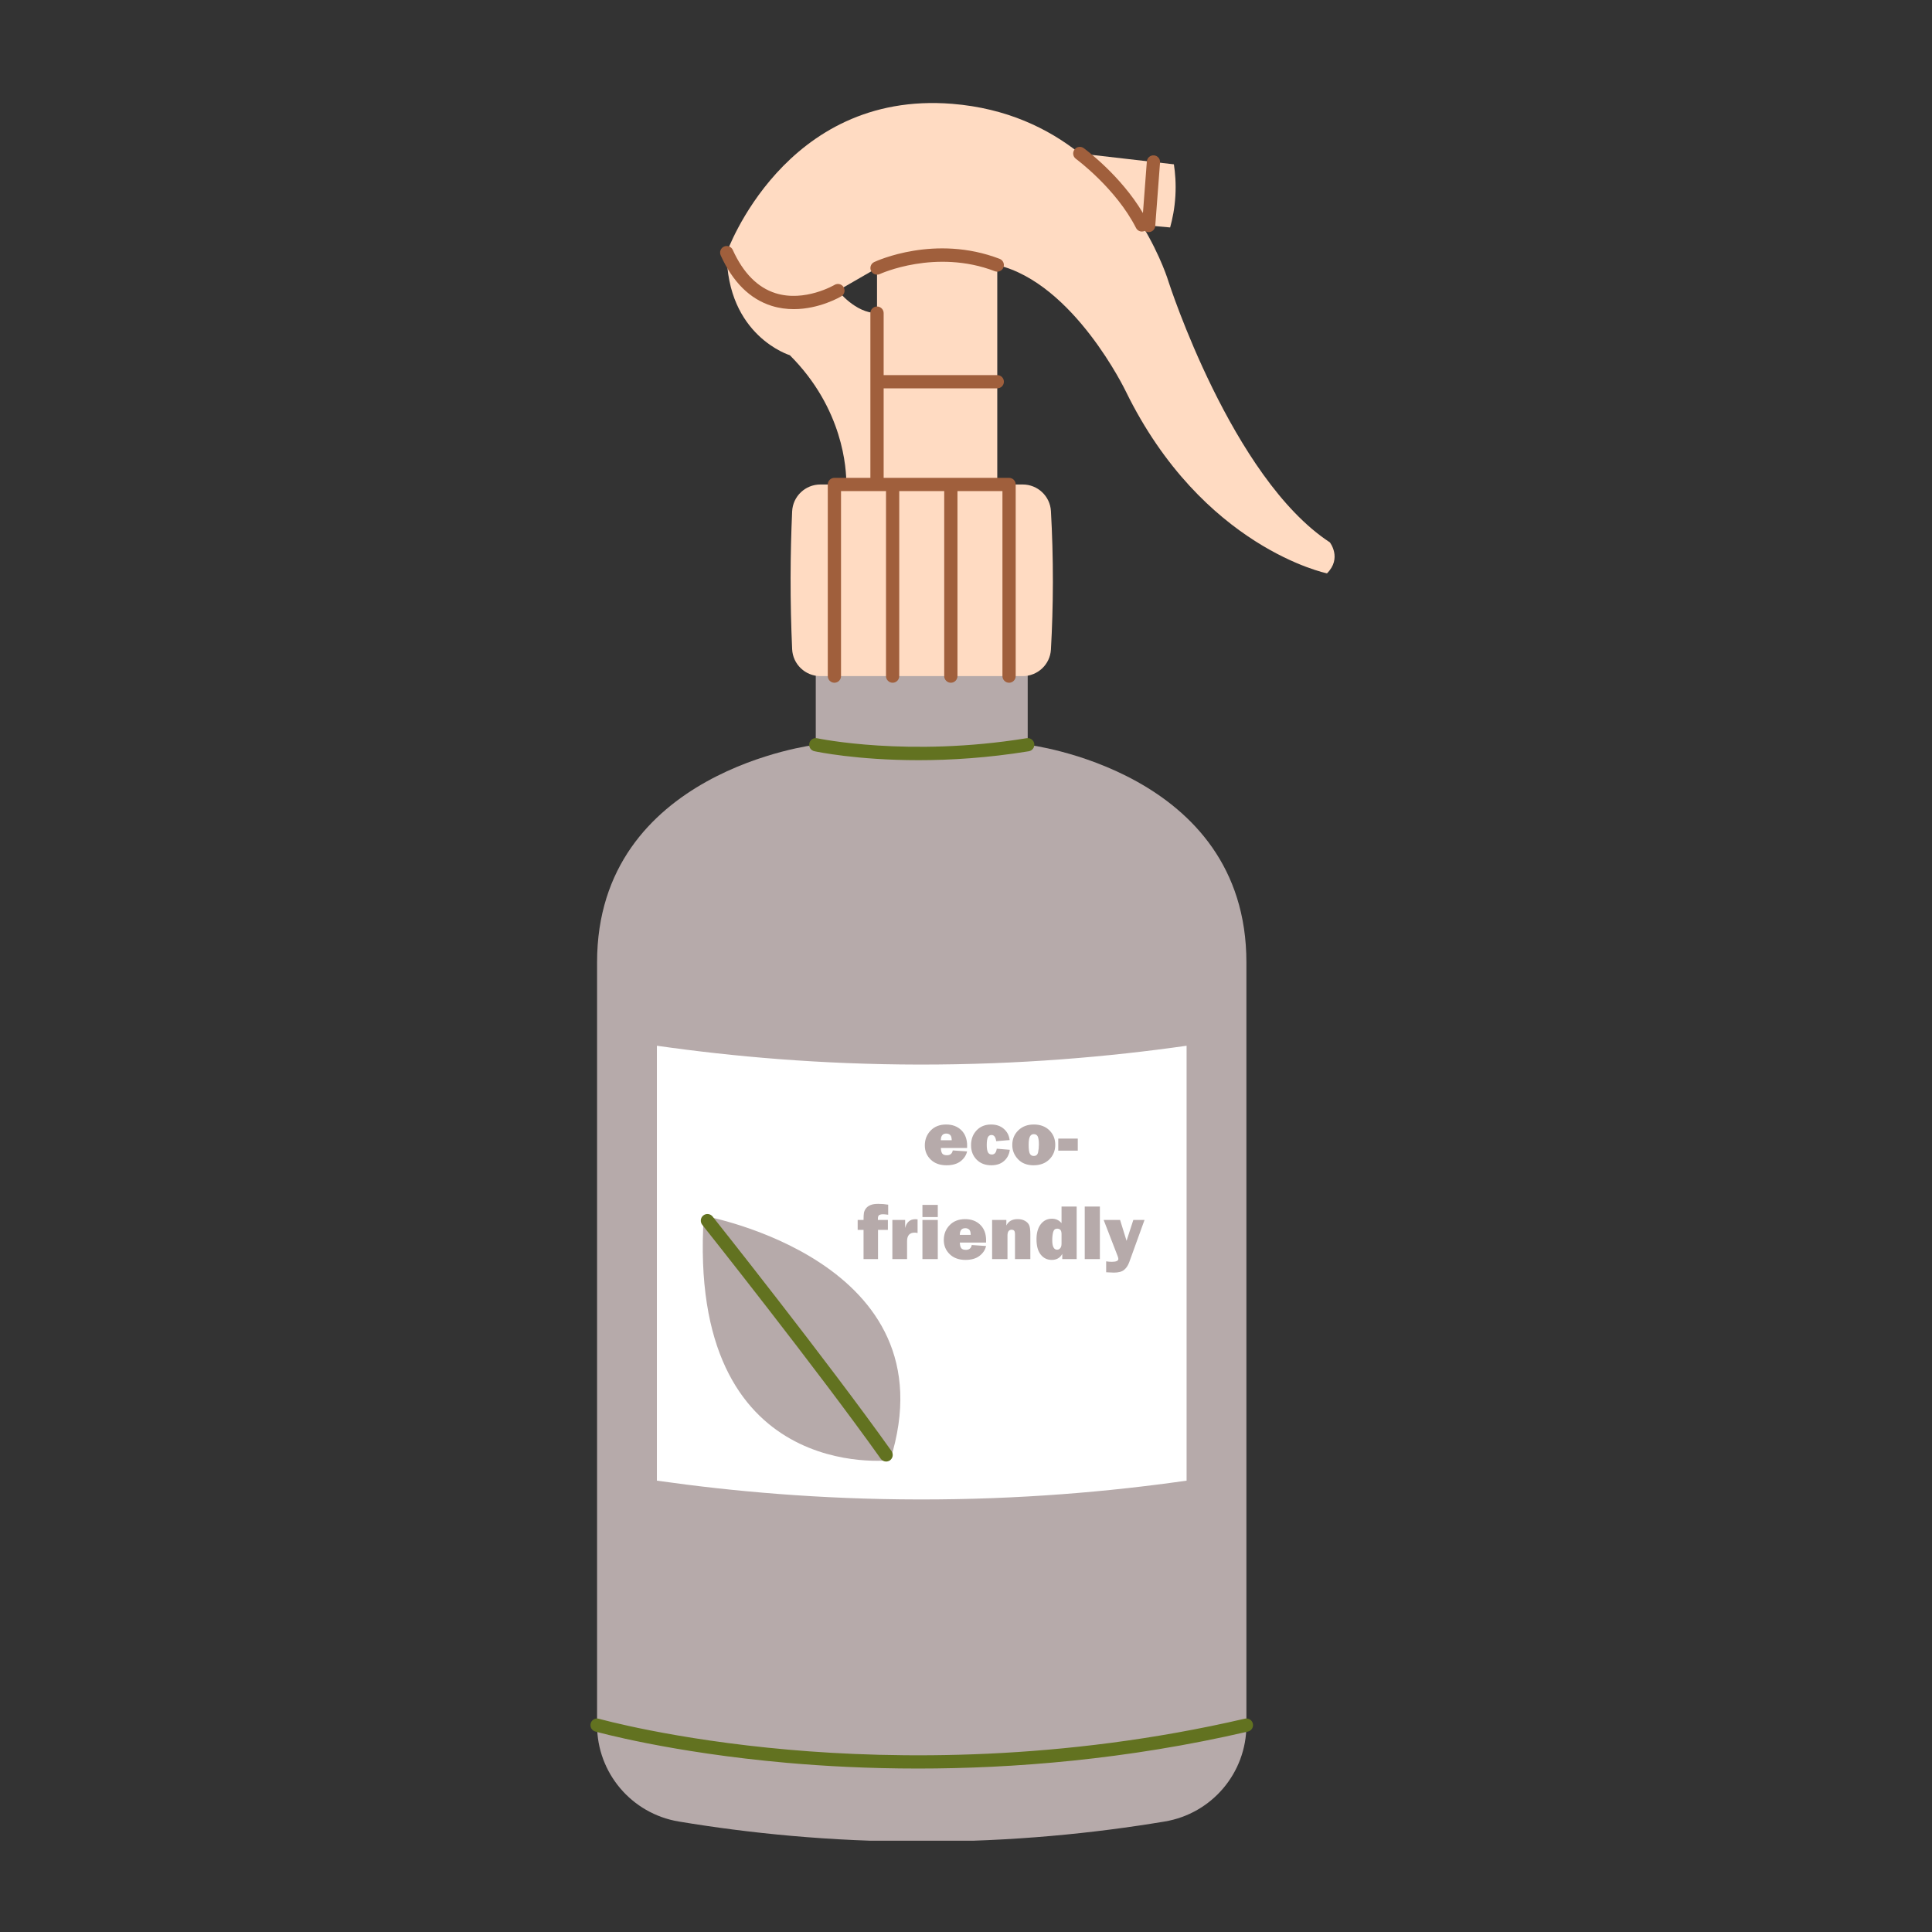
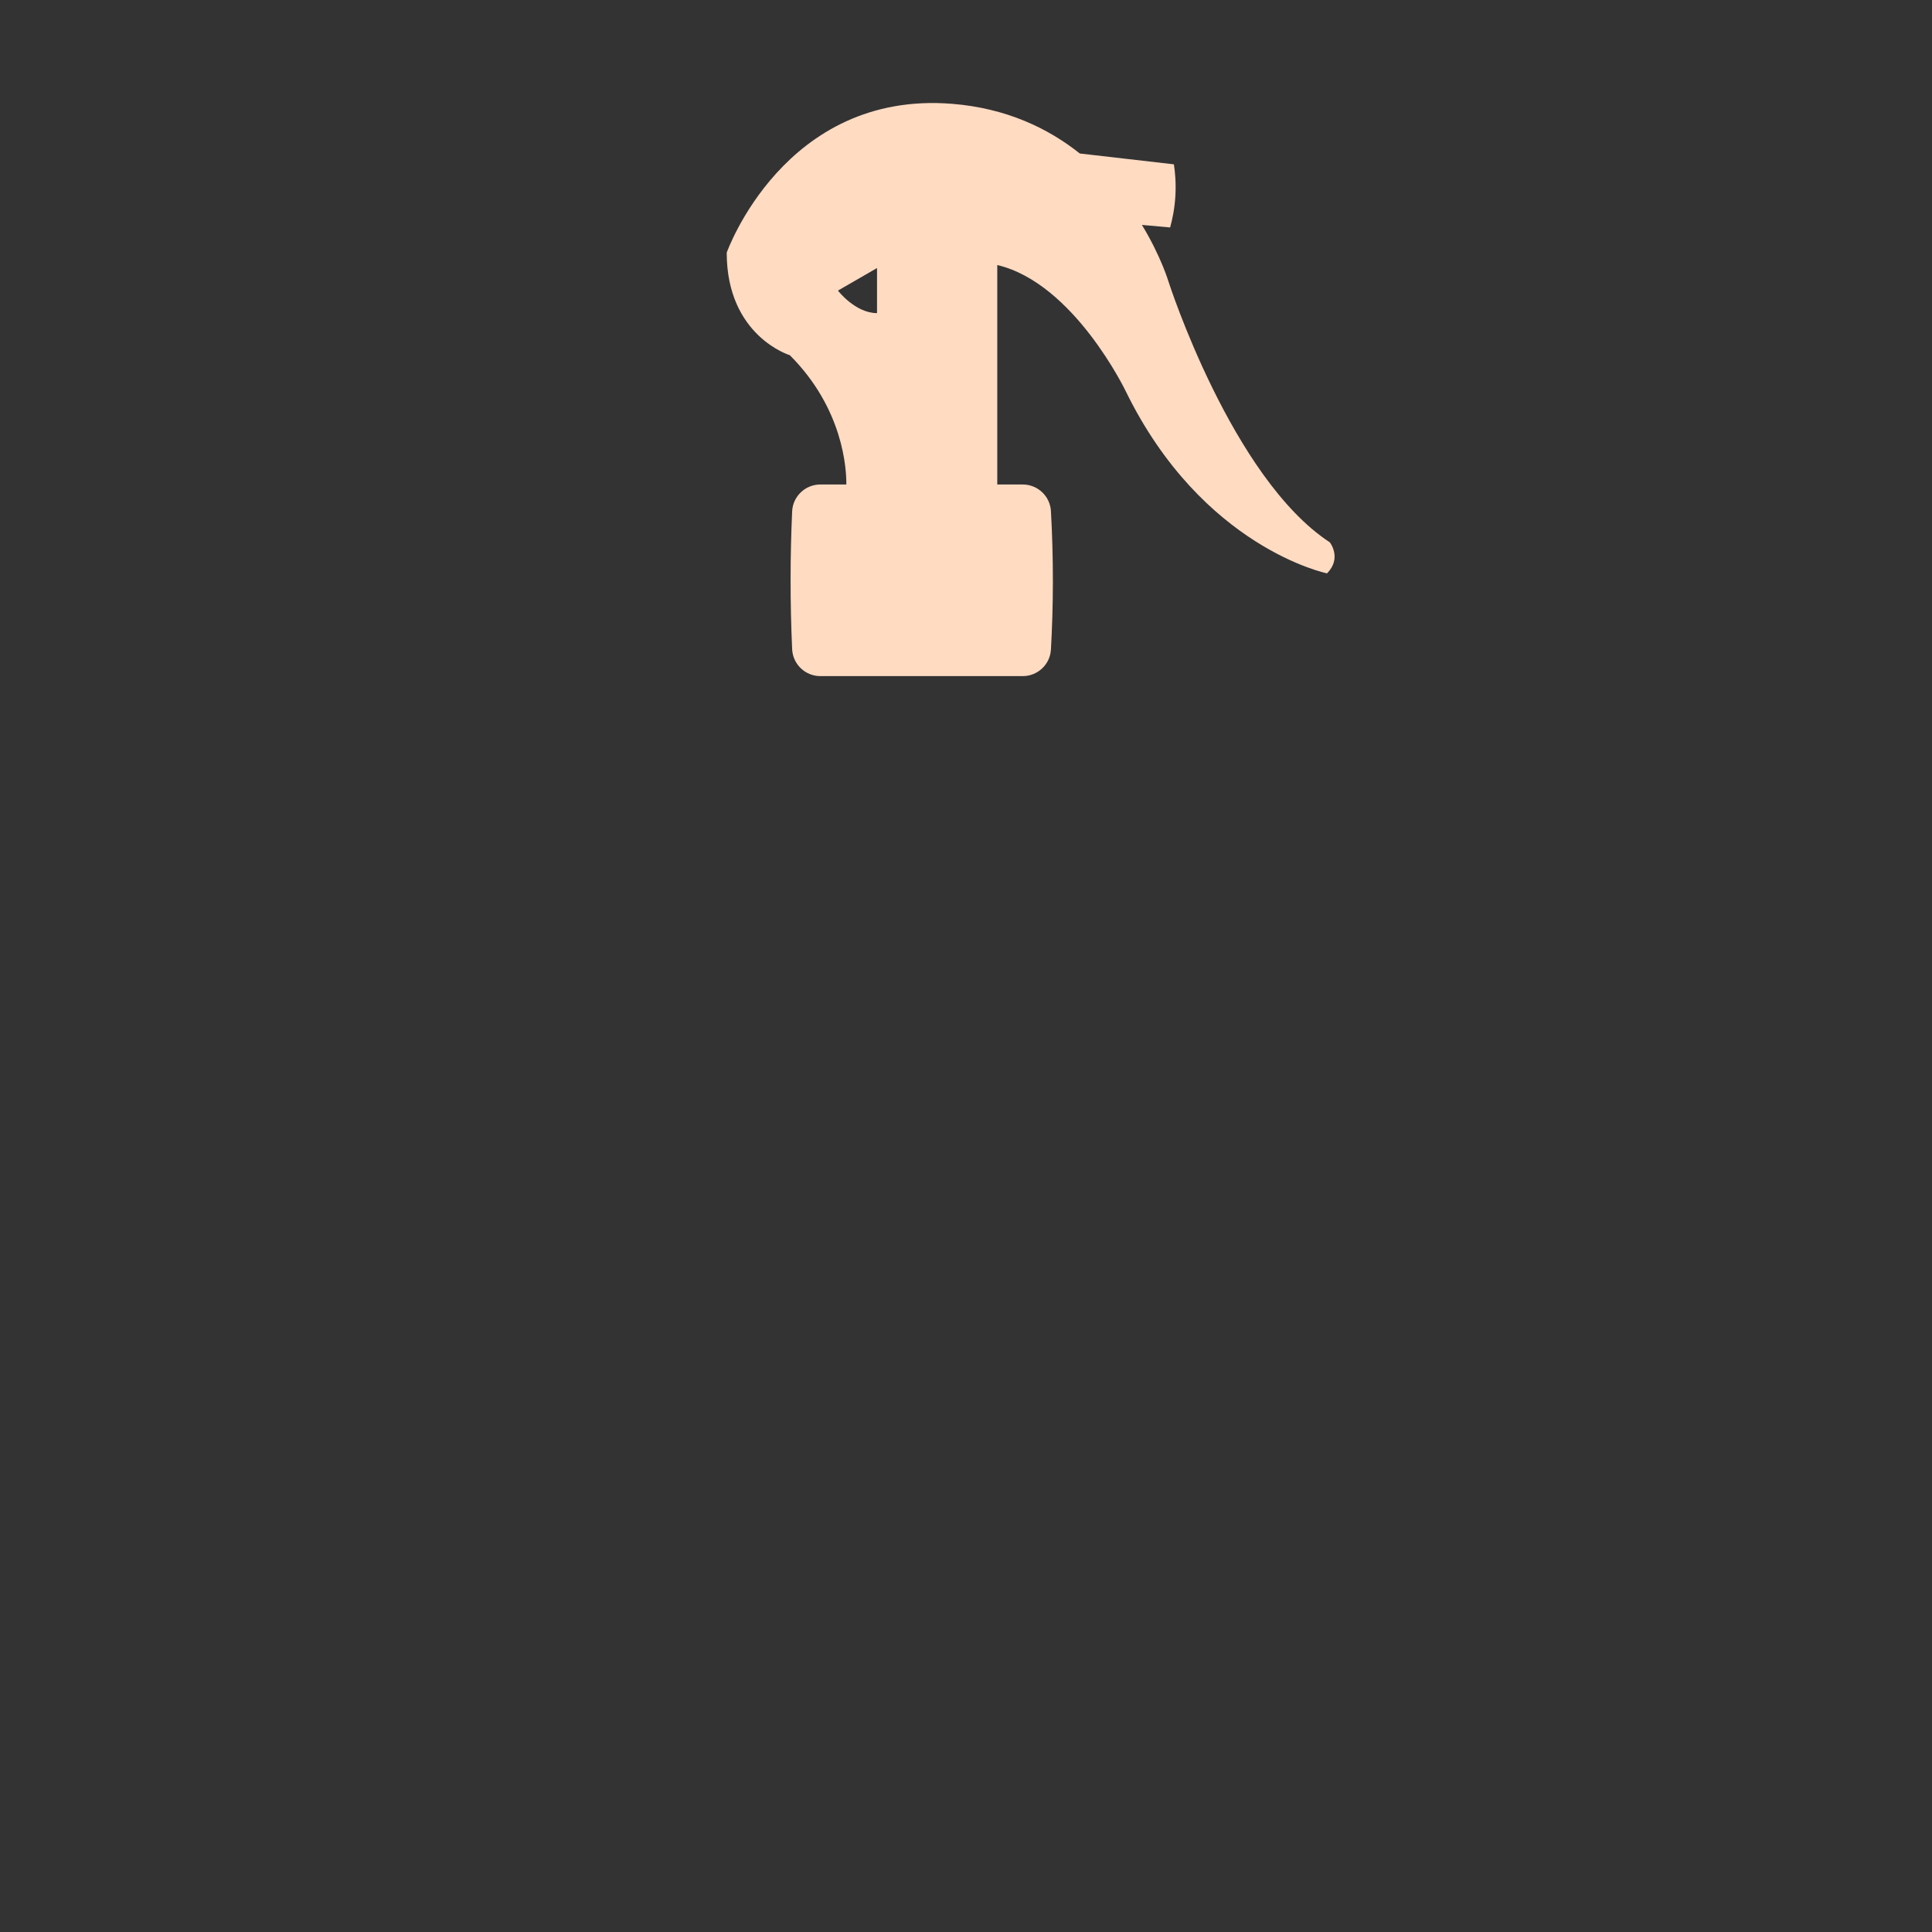
<svg xmlns="http://www.w3.org/2000/svg" width="500" viewBox="0 0 375 375" height="500" preserveAspectRatio="xMidYMid meet">
  <rect x="0" y="0" width="375" height="375" fill="#333333" stroke="none" />
  <defs>
    <clipPath id="ed82788d51">
      <path d="M 115 128 L 242 128 L 242 357.277 L 115 357.277 Z M 115 128 " clip-rule="nonzero" />
    </clipPath>
    <clipPath id="e36e7a20fc">
-       <path d="M 114.414 143 L 244 143 L 244 344 L 114.414 344 Z M 114.414 143 " clip-rule="nonzero" />
-     </clipPath>
+       </clipPath>
  </defs>
  <g clip-path="url(#ed82788d51)">
-     <path fill="#b6aaaa" d="M 241.926 186.781 L 241.926 334.844 C 241.926 344.121 235.219 352.031 226.066 353.555 C 212.402 355.832 196.48 357.469 178.746 357.457 C 161.141 357.449 145.332 355.82 131.746 353.555 C 122.598 352.031 115.891 344.121 115.891 334.844 L 115.891 186.781 C 115.891 149.586 158.34 144.551 158.34 144.551 L 158.34 128.578 L 199.477 128.578 L 199.477 144.551 C 199.477 144.551 241.926 149.586 241.926 186.781 Z M 241.926 186.781 " fill-opacity="1" fill-rule="nonzero" />
-   </g>
+     </g>
  <path fill="#ffdbc2" d="M 258.121 105.27 C 239.082 92.797 226.828 54.727 226.828 54.727 C 226.828 54.727 225.379 49.797 221.645 43.656 C 223.469 43.82 225.297 43.984 227.121 44.148 C 227.57 42.531 228 40.457 228.141 38.023 C 228.281 35.621 228.102 33.535 227.852 31.895 L 209.594 29.793 C 209.594 29.793 209.594 29.793 209.59 29.793 C 203.438 24.898 195.336 21 184.816 20.152 C 152.215 17.527 141.055 49.035 141.055 49.035 C 141.055 65.227 153.309 68.949 153.309 68.949 C 163.703 79.34 164.301 91.039 164.273 94.035 C 164.273 94.035 164.273 94.035 164.273 94.039 L 159.234 94.039 C 156.305 94.039 153.887 96.336 153.754 99.266 C 153.57 103.395 153.461 107.688 153.453 112.125 C 153.445 116.93 153.555 121.559 153.754 126.004 C 153.887 128.934 156.305 131.234 159.234 131.234 L 198.508 131.234 C 201.41 131.234 203.82 128.977 203.984 126.082 C 204.219 121.922 204.355 117.559 204.363 113 C 204.371 108.18 204.23 103.57 203.984 99.195 C 203.82 96.297 201.41 94.039 198.508 94.039 L 193.57 94.039 L 193.57 51.445 C 208.445 54.945 218.512 75.949 218.512 75.949 C 233.395 106.363 257.57 111.289 257.57 111.289 C 260.527 108.332 258.121 105.27 258.121 105.27 Z M 162.645 56.402 L 170.23 52.027 L 170.23 60.777 C 166 60.777 162.645 56.402 162.645 56.402 Z M 162.645 56.402 " fill-opacity="1" fill-rule="nonzero" />
-   <path fill="#a05f3c" d="M 169.066 52.57 C 168.766 51.93 169.039 51.164 169.684 50.863 C 170.16 50.641 181.496 45.434 194.031 50.242 C 194.691 50.496 195.023 51.242 194.77 51.902 C 194.516 52.566 193.773 52.898 193.109 52.645 C 181.625 48.238 170.879 53.141 170.773 53.191 C 170.598 53.273 170.414 53.312 170.23 53.312 C 169.746 53.312 169.285 53.039 169.066 52.57 Z M 163.746 55.742 C 163.383 55.133 162.594 54.934 161.984 55.297 C 161.926 55.332 156.188 58.688 150.535 56.91 C 147.055 55.816 144.258 52.988 142.227 48.504 C 141.934 47.859 141.172 47.57 140.523 47.863 C 139.879 48.156 139.594 48.918 139.887 49.566 C 142.234 54.754 145.566 58.051 149.789 59.371 C 151.25 59.824 152.695 60.004 154.07 60.004 C 159.062 60.004 163.09 57.633 163.305 57.504 C 163.914 57.141 164.109 56.352 163.746 55.742 Z M 223.98 30.156 C 223.27 30.102 222.656 30.633 222.602 31.34 L 221.844 41.355 C 217.527 34.055 210.66 28.98 210.352 28.754 C 209.777 28.336 208.973 28.461 208.555 29.031 C 208.133 29.605 208.258 30.41 208.832 30.828 C 208.91 30.887 216.609 36.57 220.5 44.238 C 220.727 44.688 221.176 44.945 221.645 44.945 C 221.832 44.945 222.023 44.902 222.199 44.816 C 222.387 44.949 222.605 45.039 222.852 45.055 C 222.883 45.059 222.918 45.059 222.949 45.059 C 223.617 45.059 224.18 44.547 224.23 43.871 L 225.164 31.535 C 225.219 30.828 224.688 30.211 223.98 30.156 Z M 195.859 92.75 L 171.516 92.75 L 171.516 75.375 L 193.57 75.375 C 194.281 75.375 194.855 74.801 194.855 74.09 C 194.855 73.379 194.281 72.805 193.57 72.805 L 171.516 72.805 L 171.516 60.777 C 171.516 60.066 170.938 59.492 170.227 59.492 C 169.52 59.492 168.941 60.066 168.941 60.777 L 168.941 92.75 L 161.957 92.75 C 161.246 92.75 160.672 93.328 160.672 94.035 L 160.672 131.234 C 160.672 131.945 161.246 132.52 161.957 132.52 C 162.668 132.52 163.242 131.945 163.242 131.234 L 163.242 95.324 L 170.223 95.324 C 170.227 95.324 170.227 95.324 170.227 95.324 C 170.23 95.324 170.23 95.324 170.234 95.324 L 171.973 95.324 L 171.973 131.234 C 171.973 131.945 172.547 132.52 173.258 132.52 C 173.969 132.52 174.543 131.945 174.543 131.234 L 174.543 95.324 L 183.273 95.324 L 183.273 131.234 C 183.273 131.945 183.848 132.52 184.559 132.52 C 185.27 132.52 185.844 131.945 185.844 131.234 L 185.844 95.324 L 194.574 95.324 L 194.574 131.234 C 194.574 131.945 195.152 132.52 195.859 132.52 C 196.57 132.52 197.145 131.945 197.145 131.234 L 197.145 94.035 C 197.145 93.328 196.57 92.75 195.859 92.75 Z M 195.859 92.75 " fill-opacity="1" fill-rule="nonzero" />
-   <path fill="#ffffff" d="M 184.422 220.289 C 184.219 220.113 183.973 220.023 183.672 220.023 C 182.969 220.023 182.617 220.457 182.617 221.324 L 184.73 221.324 C 184.723 220.812 184.621 220.469 184.422 220.289 Z M 184.422 220.289 C 184.219 220.113 183.973 220.023 183.672 220.023 C 182.969 220.023 182.617 220.457 182.617 221.324 L 184.73 221.324 C 184.723 220.812 184.621 220.469 184.422 220.289 Z M 184.422 220.289 C 184.219 220.113 183.973 220.023 183.672 220.023 C 182.969 220.023 182.617 220.457 182.617 221.324 L 184.73 221.324 C 184.723 220.812 184.621 220.469 184.422 220.289 Z M 201.434 220.605 C 201.289 220.293 201.027 220.137 200.652 220.137 C 200.309 220.137 200.059 220.297 199.898 220.625 C 199.738 220.945 199.66 221.477 199.66 222.219 C 199.66 223.09 199.742 223.668 199.906 223.953 C 200.07 224.234 200.32 224.371 200.648 224.371 C 201.109 224.371 201.395 224.133 201.496 223.652 C 201.598 223.172 201.648 222.672 201.648 222.148 C 201.648 221.434 201.574 220.918 201.434 220.605 Z M 201.434 220.605 C 201.289 220.293 201.027 220.137 200.652 220.137 C 200.309 220.137 200.059 220.297 199.898 220.625 C 199.738 220.945 199.66 221.477 199.66 222.219 C 199.66 223.09 199.742 223.668 199.906 223.953 C 200.07 224.234 200.32 224.371 200.648 224.371 C 201.109 224.371 201.395 224.133 201.496 223.652 C 201.598 223.172 201.648 222.672 201.648 222.148 C 201.648 221.434 201.574 220.918 201.434 220.605 Z M 184.422 220.289 C 184.219 220.113 183.973 220.023 183.672 220.023 C 182.969 220.023 182.617 220.457 182.617 221.324 L 184.73 221.324 C 184.723 220.812 184.621 220.469 184.422 220.289 Z M 184.422 220.289 C 184.219 220.113 183.973 220.023 183.672 220.023 C 182.969 220.023 182.617 220.457 182.617 221.324 L 184.73 221.324 C 184.723 220.812 184.621 220.469 184.422 220.289 Z M 201.434 220.605 C 201.289 220.293 201.027 220.137 200.652 220.137 C 200.309 220.137 200.059 220.297 199.898 220.625 C 199.738 220.945 199.66 221.477 199.66 222.219 C 199.66 223.09 199.742 223.668 199.906 223.953 C 200.07 224.234 200.32 224.371 200.648 224.371 C 201.109 224.371 201.395 224.133 201.496 223.652 C 201.598 223.172 201.648 222.672 201.648 222.148 C 201.648 221.434 201.574 220.918 201.434 220.605 Z M 201.434 220.605 C 201.289 220.293 201.027 220.137 200.652 220.137 C 200.309 220.137 200.059 220.297 199.898 220.625 C 199.738 220.945 199.66 221.477 199.66 222.219 C 199.66 223.09 199.742 223.668 199.906 223.953 C 200.07 224.234 200.32 224.371 200.648 224.371 C 201.109 224.371 201.395 224.133 201.496 223.652 C 201.598 223.172 201.648 222.672 201.648 222.148 C 201.648 221.434 201.574 220.918 201.434 220.605 Z M 184.422 220.289 C 184.219 220.113 183.973 220.023 183.672 220.023 C 182.969 220.023 182.617 220.457 182.617 221.324 L 184.73 221.324 C 184.723 220.812 184.621 220.469 184.422 220.289 Z M 184.422 220.289 C 184.219 220.113 183.973 220.023 183.672 220.023 C 182.969 220.023 182.617 220.457 182.617 221.324 L 184.73 221.324 C 184.723 220.812 184.621 220.469 184.422 220.289 Z M 201.434 220.605 C 201.289 220.293 201.027 220.137 200.652 220.137 C 200.309 220.137 200.059 220.297 199.898 220.625 C 199.738 220.945 199.66 221.477 199.66 222.219 C 199.66 223.09 199.742 223.668 199.906 223.953 C 200.07 224.234 200.32 224.371 200.648 224.371 C 201.109 224.371 201.395 224.133 201.496 223.652 C 201.598 223.172 201.648 222.672 201.648 222.148 C 201.648 221.434 201.574 220.918 201.434 220.605 Z M 201.434 220.605 C 201.289 220.293 201.027 220.137 200.652 220.137 C 200.309 220.137 200.059 220.297 199.898 220.625 C 199.738 220.945 199.66 221.477 199.66 222.219 C 199.66 223.09 199.742 223.668 199.906 223.953 C 200.07 224.234 200.32 224.371 200.648 224.371 C 201.109 224.371 201.395 224.133 201.496 223.652 C 201.598 223.172 201.648 222.672 201.648 222.148 C 201.648 221.434 201.574 220.918 201.434 220.605 Z M 184.422 220.289 C 184.219 220.113 183.973 220.023 183.672 220.023 C 182.969 220.023 182.617 220.457 182.617 221.324 L 184.73 221.324 C 184.723 220.812 184.621 220.469 184.422 220.289 Z M 184.422 220.289 C 184.219 220.113 183.973 220.023 183.672 220.023 C 182.969 220.023 182.617 220.457 182.617 221.324 L 184.73 221.324 C 184.723 220.812 184.621 220.469 184.422 220.289 Z M 188.105 238.652 C 187.902 238.477 187.656 238.391 187.359 238.391 C 186.652 238.391 186.301 238.824 186.301 239.688 L 188.414 239.688 C 188.41 239.172 188.305 238.828 188.105 238.652 Z M 201.434 220.605 C 201.289 220.293 201.027 220.137 200.652 220.137 C 200.309 220.137 200.059 220.297 199.898 220.625 C 199.738 220.945 199.66 221.477 199.66 222.219 C 199.66 223.09 199.742 223.668 199.906 223.953 C 200.07 224.234 200.32 224.371 200.648 224.371 C 201.109 224.371 201.395 224.133 201.496 223.652 C 201.598 223.172 201.648 222.672 201.648 222.148 C 201.648 221.434 201.574 220.918 201.434 220.605 Z M 201.434 220.605 C 201.289 220.293 201.027 220.137 200.652 220.137 C 200.309 220.137 200.059 220.297 199.898 220.625 C 199.738 220.945 199.66 221.477 199.66 222.219 C 199.66 223.09 199.742 223.668 199.906 223.953 C 200.07 224.234 200.32 224.371 200.648 224.371 C 201.109 224.371 201.395 224.133 201.496 223.652 C 201.598 223.172 201.648 222.672 201.648 222.148 C 201.648 221.434 201.574 220.918 201.434 220.605 Z M 188.105 238.652 C 187.902 238.477 187.656 238.391 187.359 238.391 C 186.652 238.391 186.301 238.824 186.301 239.688 L 188.414 239.688 C 188.41 239.172 188.305 238.828 188.105 238.652 Z M 184.422 220.289 C 184.219 220.113 183.973 220.023 183.672 220.023 C 182.969 220.023 182.617 220.457 182.617 221.324 L 184.73 221.324 C 184.723 220.812 184.621 220.469 184.422 220.289 Z M 184.422 220.289 C 184.219 220.113 183.973 220.023 183.672 220.023 C 182.969 220.023 182.617 220.457 182.617 221.324 L 184.73 221.324 C 184.723 220.812 184.621 220.469 184.422 220.289 Z M 188.105 238.652 C 187.902 238.477 187.656 238.391 187.359 238.391 C 186.652 238.391 186.301 238.824 186.301 239.688 L 188.414 239.688 C 188.41 239.172 188.305 238.828 188.105 238.652 Z M 201.434 220.605 C 201.289 220.293 201.027 220.137 200.652 220.137 C 200.309 220.137 200.059 220.297 199.898 220.625 C 199.738 220.945 199.66 221.477 199.66 222.219 C 199.66 223.09 199.742 223.668 199.906 223.953 C 200.07 224.234 200.32 224.371 200.648 224.371 C 201.109 224.371 201.395 224.133 201.496 223.652 C 201.598 223.172 201.648 222.672 201.648 222.148 C 201.648 221.434 201.574 220.918 201.434 220.605 Z M 205.199 238.48 C 204.801 238.48 204.547 238.695 204.422 239.129 C 204.301 239.562 204.242 240.094 204.242 240.719 C 204.242 241.949 204.555 242.566 205.18 242.566 C 205.422 242.566 205.625 242.469 205.789 242.273 C 205.961 242.078 206.043 241.781 206.043 241.383 L 206.043 239.504 C 206.043 238.82 205.758 238.48 205.199 238.48 Z M 205.199 238.48 C 204.801 238.48 204.547 238.695 204.422 239.129 C 204.301 239.562 204.242 240.094 204.242 240.719 C 204.242 241.949 204.555 242.566 205.18 242.566 C 205.422 242.566 205.625 242.469 205.789 242.273 C 205.961 242.078 206.043 241.781 206.043 241.383 L 206.043 239.504 C 206.043 238.82 205.758 238.48 205.199 238.48 Z M 201.434 220.605 C 201.289 220.293 201.027 220.137 200.652 220.137 C 200.309 220.137 200.059 220.297 199.898 220.625 C 199.738 220.945 199.66 221.477 199.66 222.219 C 199.66 223.09 199.742 223.668 199.906 223.953 C 200.07 224.234 200.32 224.371 200.648 224.371 C 201.109 224.371 201.395 224.133 201.496 223.652 C 201.598 223.172 201.648 222.672 201.648 222.148 C 201.648 221.434 201.574 220.918 201.434 220.605 Z M 188.105 238.652 C 187.902 238.477 187.656 238.391 187.359 238.391 C 186.652 238.391 186.301 238.824 186.301 239.688 L 188.414 239.688 C 188.41 239.172 188.305 238.828 188.105 238.652 Z M 184.422 220.289 C 184.219 220.113 183.973 220.023 183.672 220.023 C 182.969 220.023 182.617 220.457 182.617 221.324 L 184.73 221.324 C 184.723 220.812 184.621 220.469 184.422 220.289 Z M 178.363 206.633 C 159.277 206.602 142.176 205.074 127.504 202.977 L 127.504 287.391 C 142.176 289.484 159.277 291.016 178.363 291.043 C 197.898 291.074 215.383 289.527 230.316 287.391 L 230.316 202.977 C 215.383 205.109 197.898 206.656 178.363 206.633 Z M 166.473 236.789 L 167.613 236.789 C 167.613 236.16 167.637 235.699 167.691 235.395 C 167.75 235.094 167.887 234.805 168.102 234.527 C 168.324 234.25 168.617 234.039 168.984 233.895 C 169.355 233.746 169.852 233.672 170.473 233.672 C 171.141 233.672 171.777 233.723 172.395 233.828 L 172.395 235.781 C 171.918 235.715 171.566 235.684 171.332 235.684 C 171.098 235.684 170.883 235.73 170.688 235.824 C 170.496 235.918 170.398 236.152 170.398 236.52 L 170.398 236.789 L 172.34 236.789 L 172.34 238.723 L 170.422 238.723 L 170.422 244.391 L 167.613 244.391 L 167.613 238.723 L 166.473 238.723 Z M 172.781 283.426 C 172.781 283.426 133.273 288.211 136.605 235.996 C 136.605 235.996 184.992 244.656 172.781 283.426 Z M 178.102 239.328 C 177.891 239.277 177.707 239.254 177.539 239.254 C 176.555 239.254 176.062 239.805 176.062 240.906 L 176.062 244.391 L 173.207 244.391 L 173.207 236.789 L 175.688 236.789 L 175.688 238.355 C 175.973 237.219 176.633 236.648 177.668 236.648 C 177.773 236.648 177.918 236.656 178.102 236.676 Z M 180.637 219.441 C 181.387 218.66 182.391 218.266 183.648 218.266 C 184.863 218.266 185.844 218.637 186.598 219.375 C 187.344 220.109 187.719 221.113 187.719 222.387 C 187.719 222.488 187.715 222.637 187.711 222.82 L 182.625 222.82 C 182.633 223.297 182.719 223.652 182.879 223.887 C 183.039 224.113 183.34 224.23 183.789 224.23 C 184.438 224.23 184.816 223.922 184.93 223.297 L 187.711 223.484 C 187.547 224.23 187.129 224.867 186.453 225.395 C 185.777 225.918 184.863 226.18 183.715 226.18 C 182.434 226.18 181.41 225.812 180.648 225.07 C 179.887 224.332 179.508 223.414 179.508 222.32 C 179.508 221.18 179.883 220.223 180.637 219.441 Z M 182.023 244.391 L 179.043 244.391 L 179.043 236.789 L 182.023 236.789 Z M 182.023 236.227 L 179.043 236.227 L 179.043 233.867 L 182.023 233.867 Z M 191.395 241.184 L 186.305 241.184 C 186.316 241.66 186.402 242.02 186.562 242.246 C 186.719 242.48 187.023 242.594 187.473 242.594 C 188.121 242.594 188.504 242.281 188.613 241.66 L 191.395 241.848 C 191.23 242.594 190.812 243.234 190.137 243.754 C 189.461 244.281 188.547 244.547 187.398 244.547 C 186.117 244.547 185.098 244.176 184.336 243.438 C 183.57 242.695 183.191 241.777 183.191 240.684 C 183.191 239.547 183.566 238.586 184.32 237.805 C 185.07 237.023 186.078 236.633 187.328 236.633 C 188.547 236.633 189.531 237.004 190.277 237.738 C 191.027 238.477 191.402 239.48 191.402 240.75 C 191.402 240.855 191.402 240.996 191.395 241.184 Z M 189.566 225.086 C 188.844 224.355 188.48 223.422 188.48 222.281 C 188.48 221.113 188.84 220.156 189.562 219.398 C 190.281 218.645 191.215 218.266 192.367 218.266 C 193.387 218.266 194.219 218.555 194.863 219.125 C 195.504 219.695 195.875 220.414 195.969 221.285 L 193.363 221.504 C 193.25 220.699 192.949 220.301 192.449 220.301 C 192.133 220.301 191.898 220.449 191.75 220.738 C 191.605 221.027 191.527 221.535 191.527 222.258 C 191.527 222.879 191.605 223.344 191.75 223.641 C 191.898 223.938 192.152 224.09 192.516 224.09 C 193.051 224.09 193.363 223.711 193.469 222.961 L 196.004 223.176 C 195.887 224.062 195.516 224.789 194.891 225.344 C 194.266 225.902 193.434 226.18 192.395 226.18 C 191.234 226.18 190.293 225.816 189.566 225.086 Z M 199.988 244.391 L 197.008 244.391 L 197.008 239.605 C 197.008 239.211 196.945 238.961 196.824 238.852 C 196.703 238.742 196.547 238.688 196.367 238.688 C 195.82 238.688 195.551 239.066 195.551 239.824 L 195.551 244.391 L 192.566 244.391 L 192.566 236.789 L 195.332 236.789 L 195.332 237.867 C 195.742 237.043 196.469 236.633 197.523 236.633 C 198.074 236.633 198.543 236.738 198.922 236.953 C 199.305 237.16 199.578 237.438 199.742 237.77 C 199.906 238.109 199.988 238.691 199.988 239.523 Z M 197.598 225.004 C 196.855 224.219 196.484 223.297 196.484 222.242 C 196.484 221.109 196.871 220.16 197.648 219.406 C 198.422 218.645 199.43 218.266 200.668 218.266 C 201.918 218.266 202.926 218.645 203.684 219.391 C 204.445 220.137 204.824 221.074 204.824 222.199 C 204.824 223.332 204.438 224.285 203.672 225.043 C 202.898 225.801 201.879 226.18 200.602 226.18 C 199.34 226.18 198.34 225.789 197.598 225.004 Z M 208.98 244.391 L 206.184 244.391 L 206.184 243.379 C 205.77 244.156 205.086 244.547 204.137 244.547 C 203.258 244.547 202.547 244.203 202.004 243.516 C 201.457 242.836 201.184 241.84 201.184 240.531 C 201.184 239.312 201.457 238.344 202.004 237.629 C 202.555 236.91 203.277 236.551 204.18 236.551 C 204.934 236.551 205.555 236.836 206.043 237.41 L 206.043 234.191 L 208.98 234.191 Z M 209.195 223.344 L 205.406 223.344 L 205.406 220.996 L 209.195 220.996 Z M 213.484 244.391 L 210.547 244.391 L 210.547 234.191 L 213.484 234.191 Z M 219.172 245.023 C 218.941 245.645 218.613 246.133 218.184 246.484 C 217.758 246.836 217.098 247.012 216.203 247.012 C 215.992 247.012 215.492 246.988 214.707 246.945 L 214.707 244.828 C 215.098 244.891 215.457 244.918 215.785 244.918 C 216.645 244.918 217.07 244.73 217.07 244.352 C 217.07 244.227 217.031 244.055 216.945 243.836 L 214.219 236.789 L 217.406 236.789 L 218.664 240.844 L 219.977 236.789 L 222.152 236.789 Z M 205.199 238.48 C 204.801 238.48 204.547 238.695 204.422 239.129 C 204.301 239.562 204.242 240.094 204.242 240.719 C 204.242 241.949 204.555 242.566 205.18 242.566 C 205.422 242.566 205.625 242.469 205.789 242.273 C 205.961 242.078 206.043 241.781 206.043 241.383 L 206.043 239.504 C 206.043 238.82 205.758 238.48 205.199 238.48 Z M 200.652 220.137 C 200.309 220.137 200.059 220.297 199.898 220.625 C 199.738 220.945 199.66 221.477 199.66 222.219 C 199.66 223.09 199.742 223.668 199.906 223.953 C 200.07 224.234 200.32 224.371 200.648 224.371 C 201.109 224.371 201.395 224.133 201.496 223.652 C 201.598 223.172 201.648 222.672 201.648 222.148 C 201.648 221.434 201.574 220.918 201.434 220.605 C 201.289 220.293 201.027 220.137 200.652 220.137 Z M 187.359 238.391 C 186.652 238.391 186.301 238.824 186.301 239.688 L 188.414 239.688 C 188.41 239.172 188.305 238.828 188.105 238.652 C 187.902 238.477 187.656 238.391 187.359 238.391 Z M 184.422 220.289 C 184.219 220.113 183.973 220.023 183.672 220.023 C 182.969 220.023 182.617 220.457 182.617 221.324 L 184.73 221.324 C 184.723 220.812 184.621 220.469 184.422 220.289 Z M 184.422 220.289 C 184.219 220.113 183.973 220.023 183.672 220.023 C 182.969 220.023 182.617 220.457 182.617 221.324 L 184.73 221.324 C 184.723 220.812 184.621 220.469 184.422 220.289 Z M 188.105 238.652 C 187.902 238.477 187.656 238.391 187.359 238.391 C 186.652 238.391 186.301 238.824 186.301 239.688 L 188.414 239.688 C 188.41 239.172 188.305 238.828 188.105 238.652 Z M 201.434 220.605 C 201.289 220.293 201.027 220.137 200.652 220.137 C 200.309 220.137 200.059 220.297 199.898 220.625 C 199.738 220.945 199.66 221.477 199.66 222.219 C 199.66 223.09 199.742 223.668 199.906 223.953 C 200.07 224.234 200.32 224.371 200.648 224.371 C 201.109 224.371 201.395 224.133 201.496 223.652 C 201.598 223.172 201.648 222.672 201.648 222.148 C 201.648 221.434 201.574 220.918 201.434 220.605 Z M 205.199 238.48 C 204.801 238.48 204.547 238.695 204.422 239.129 C 204.301 239.562 204.242 240.094 204.242 240.719 C 204.242 241.949 204.555 242.566 205.18 242.566 C 205.422 242.566 205.625 242.469 205.789 242.273 C 205.961 242.078 206.043 241.781 206.043 241.383 L 206.043 239.504 C 206.043 238.82 205.758 238.48 205.199 238.48 Z M 205.199 238.48 C 204.801 238.48 204.547 238.695 204.422 239.129 C 204.301 239.562 204.242 240.094 204.242 240.719 C 204.242 241.949 204.555 242.566 205.18 242.566 C 205.422 242.566 205.625 242.469 205.789 242.273 C 205.961 242.078 206.043 241.781 206.043 241.383 L 206.043 239.504 C 206.043 238.82 205.758 238.48 205.199 238.48 Z M 201.434 220.605 C 201.289 220.293 201.027 220.137 200.652 220.137 C 200.309 220.137 200.059 220.297 199.898 220.625 C 199.738 220.945 199.66 221.477 199.66 222.219 C 199.66 223.09 199.742 223.668 199.906 223.953 C 200.07 224.234 200.32 224.371 200.648 224.371 C 201.109 224.371 201.395 224.133 201.496 223.652 C 201.598 223.172 201.648 222.672 201.648 222.148 C 201.648 221.434 201.574 220.918 201.434 220.605 Z M 188.105 238.652 C 187.902 238.477 187.656 238.391 187.359 238.391 C 186.652 238.391 186.301 238.824 186.301 239.688 L 188.414 239.688 C 188.41 239.172 188.305 238.828 188.105 238.652 Z M 184.422 220.289 C 184.219 220.113 183.973 220.023 183.672 220.023 C 182.969 220.023 182.617 220.457 182.617 221.324 L 184.73 221.324 C 184.723 220.812 184.621 220.469 184.422 220.289 Z M 184.422 220.289 C 184.219 220.113 183.973 220.023 183.672 220.023 C 182.969 220.023 182.617 220.457 182.617 221.324 L 184.73 221.324 C 184.723 220.812 184.621 220.469 184.422 220.289 Z M 188.105 238.652 C 187.902 238.477 187.656 238.391 187.359 238.391 C 186.652 238.391 186.301 238.824 186.301 239.688 L 188.414 239.688 C 188.41 239.172 188.305 238.828 188.105 238.652 Z M 201.434 220.605 C 201.289 220.293 201.027 220.137 200.652 220.137 C 200.309 220.137 200.059 220.297 199.898 220.625 C 199.738 220.945 199.66 221.477 199.66 222.219 C 199.66 223.09 199.742 223.668 199.906 223.953 C 200.07 224.234 200.32 224.371 200.648 224.371 C 201.109 224.371 201.395 224.133 201.496 223.652 C 201.598 223.172 201.648 222.672 201.648 222.148 C 201.648 221.434 201.574 220.918 201.434 220.605 Z M 201.434 220.605 C 201.289 220.293 201.027 220.137 200.652 220.137 C 200.309 220.137 200.059 220.297 199.898 220.625 C 199.738 220.945 199.66 221.477 199.66 222.219 C 199.66 223.09 199.742 223.668 199.906 223.953 C 200.07 224.234 200.32 224.371 200.648 224.371 C 201.109 224.371 201.395 224.133 201.496 223.652 C 201.598 223.172 201.648 222.672 201.648 222.148 C 201.648 221.434 201.574 220.918 201.434 220.605 Z M 188.105 238.652 C 187.902 238.477 187.656 238.391 187.359 238.391 C 186.652 238.391 186.301 238.824 186.301 239.688 L 188.414 239.688 C 188.41 239.172 188.305 238.828 188.105 238.652 Z M 184.422 220.289 C 184.219 220.113 183.973 220.023 183.672 220.023 C 182.969 220.023 182.617 220.457 182.617 221.324 L 184.73 221.324 C 184.723 220.812 184.621 220.469 184.422 220.289 Z M 184.422 220.289 C 184.219 220.113 183.973 220.023 183.672 220.023 C 182.969 220.023 182.617 220.457 182.617 221.324 L 184.73 221.324 C 184.723 220.812 184.621 220.469 184.422 220.289 Z M 201.434 220.605 C 201.289 220.293 201.027 220.137 200.652 220.137 C 200.309 220.137 200.059 220.297 199.898 220.625 C 199.738 220.945 199.66 221.477 199.66 222.219 C 199.66 223.09 199.742 223.668 199.906 223.953 C 200.07 224.234 200.32 224.371 200.648 224.371 C 201.109 224.371 201.395 224.133 201.496 223.652 C 201.598 223.172 201.648 222.672 201.648 222.148 C 201.648 221.434 201.574 220.918 201.434 220.605 Z M 201.434 220.605 C 201.289 220.293 201.027 220.137 200.652 220.137 C 200.309 220.137 200.059 220.297 199.898 220.625 C 199.738 220.945 199.66 221.477 199.66 222.219 C 199.66 223.09 199.742 223.668 199.906 223.953 C 200.07 224.234 200.32 224.371 200.648 224.371 C 201.109 224.371 201.395 224.133 201.496 223.652 C 201.598 223.172 201.648 222.672 201.648 222.148 C 201.648 221.434 201.574 220.918 201.434 220.605 Z M 184.422 220.289 C 184.219 220.113 183.973 220.023 183.672 220.023 C 182.969 220.023 182.617 220.457 182.617 221.324 L 184.73 221.324 C 184.723 220.812 184.621 220.469 184.422 220.289 Z M 184.422 220.289 C 184.219 220.113 183.973 220.023 183.672 220.023 C 182.969 220.023 182.617 220.457 182.617 221.324 L 184.73 221.324 C 184.723 220.812 184.621 220.469 184.422 220.289 Z M 201.434 220.605 C 201.289 220.293 201.027 220.137 200.652 220.137 C 200.309 220.137 200.059 220.297 199.898 220.625 C 199.738 220.945 199.66 221.477 199.66 222.219 C 199.66 223.09 199.742 223.668 199.906 223.953 C 200.07 224.234 200.32 224.371 200.648 224.371 C 201.109 224.371 201.395 224.133 201.496 223.652 C 201.598 223.172 201.648 222.672 201.648 222.148 C 201.648 221.434 201.574 220.918 201.434 220.605 Z M 201.434 220.605 C 201.289 220.293 201.027 220.137 200.652 220.137 C 200.309 220.137 200.059 220.297 199.898 220.625 C 199.738 220.945 199.66 221.477 199.66 222.219 C 199.66 223.09 199.742 223.668 199.906 223.953 C 200.07 224.234 200.32 224.371 200.648 224.371 C 201.109 224.371 201.395 224.133 201.496 223.652 C 201.598 223.172 201.648 222.672 201.648 222.148 C 201.648 221.434 201.574 220.918 201.434 220.605 Z M 184.422 220.289 C 184.219 220.113 183.973 220.023 183.672 220.023 C 182.969 220.023 182.617 220.457 182.617 221.324 L 184.73 221.324 C 184.723 220.812 184.621 220.469 184.422 220.289 Z M 184.422 220.289 C 184.219 220.113 183.973 220.023 183.672 220.023 C 182.969 220.023 182.617 220.457 182.617 221.324 L 184.73 221.324 C 184.723 220.812 184.621 220.469 184.422 220.289 Z M 201.434 220.605 C 201.289 220.293 201.027 220.137 200.652 220.137 C 200.309 220.137 200.059 220.297 199.898 220.625 C 199.738 220.945 199.66 221.477 199.66 222.219 C 199.66 223.09 199.742 223.668 199.906 223.953 C 200.07 224.234 200.32 224.371 200.648 224.371 C 201.109 224.371 201.395 224.133 201.496 223.652 C 201.598 223.172 201.648 222.672 201.648 222.148 C 201.648 221.434 201.574 220.918 201.434 220.605 Z M 201.434 220.605 C 201.289 220.293 201.027 220.137 200.652 220.137 C 200.309 220.137 200.059 220.297 199.898 220.625 C 199.738 220.945 199.66 221.477 199.66 222.219 C 199.66 223.09 199.742 223.668 199.906 223.953 C 200.07 224.234 200.32 224.371 200.648 224.371 C 201.109 224.371 201.395 224.133 201.496 223.652 C 201.598 223.172 201.648 222.672 201.648 222.148 C 201.648 221.434 201.574 220.918 201.434 220.605 Z M 184.422 220.289 C 184.219 220.113 183.973 220.023 183.672 220.023 C 182.969 220.023 182.617 220.457 182.617 221.324 L 184.73 221.324 C 184.723 220.812 184.621 220.469 184.422 220.289 Z M 184.422 220.289 C 184.219 220.113 183.973 220.023 183.672 220.023 C 182.969 220.023 182.617 220.457 182.617 221.324 L 184.73 221.324 C 184.723 220.812 184.621 220.469 184.422 220.289 Z M 184.422 220.289 C 184.219 220.113 183.973 220.023 183.672 220.023 C 182.969 220.023 182.617 220.457 182.617 221.324 L 184.73 221.324 C 184.723 220.812 184.621 220.469 184.422 220.289 Z M 184.422 220.289 " fill-opacity="1" fill-rule="nonzero" />
  <g clip-path="url(#e36e7a20fc)">
-     <path fill="#627220" d="M 178.301 147.551 C 166.324 147.551 158.551 145.914 158.07 145.809 C 157.375 145.66 156.934 144.973 157.086 144.281 C 157.234 143.586 157.918 143.145 158.613 143.297 C 158.785 143.332 176.34 147.02 199.27 143.285 C 199.973 143.168 200.633 143.645 200.746 144.344 C 200.859 145.047 200.383 145.707 199.684 145.82 C 191.727 147.117 184.457 147.551 178.301 147.551 Z M 242.219 336.098 C 242.91 335.938 243.34 335.246 243.18 334.555 C 243.02 333.863 242.328 333.43 241.637 333.59 C 205.973 341.871 173.785 341.438 153.062 339.613 C 130.594 337.637 116.383 333.648 116.242 333.609 C 115.559 333.414 114.848 333.809 114.656 334.492 C 114.461 335.176 114.855 335.887 115.539 336.082 C 115.684 336.121 130.074 340.164 152.766 342.168 C 159.977 342.805 168.566 343.273 178.203 343.273 C 196.516 343.273 218.613 341.574 242.219 336.098 Z M 171.996 283.684 C 171.594 283.684 171.199 283.496 170.949 283.141 C 158.5 265.641 136.523 238.004 136.305 237.727 C 135.863 237.172 135.953 236.363 136.512 235.918 C 137.066 235.477 137.875 235.57 138.316 236.125 C 138.539 236.402 160.555 264.094 173.043 281.652 C 173.453 282.23 173.32 283.035 172.742 283.445 C 172.516 283.605 172.254 283.684 171.996 283.684 Z M 171.996 283.684 " fill-opacity="1" fill-rule="nonzero" />
-   </g>
+     </g>
</svg>